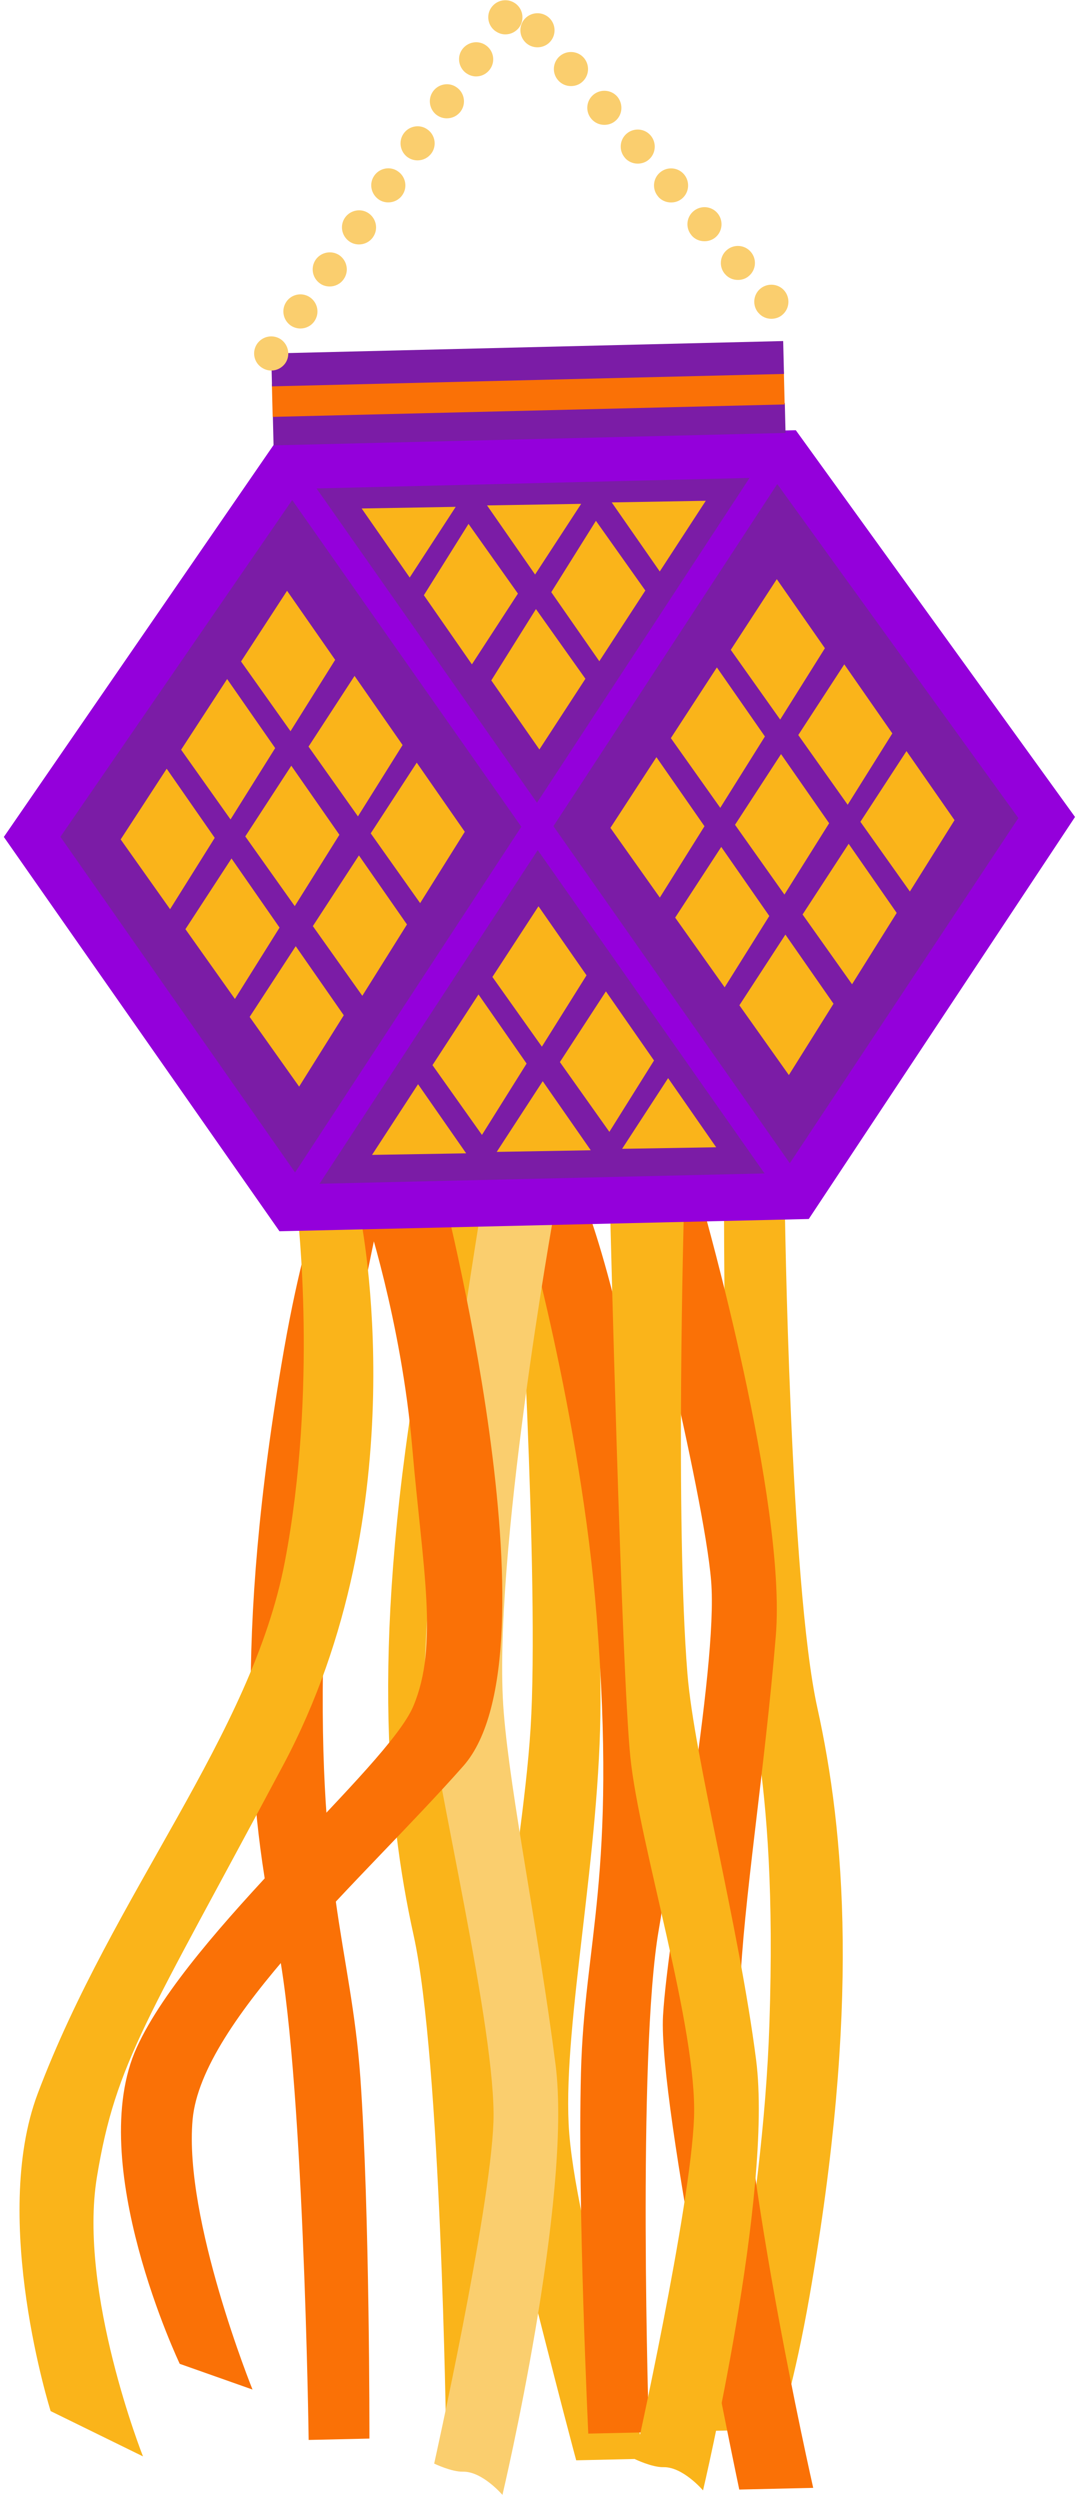
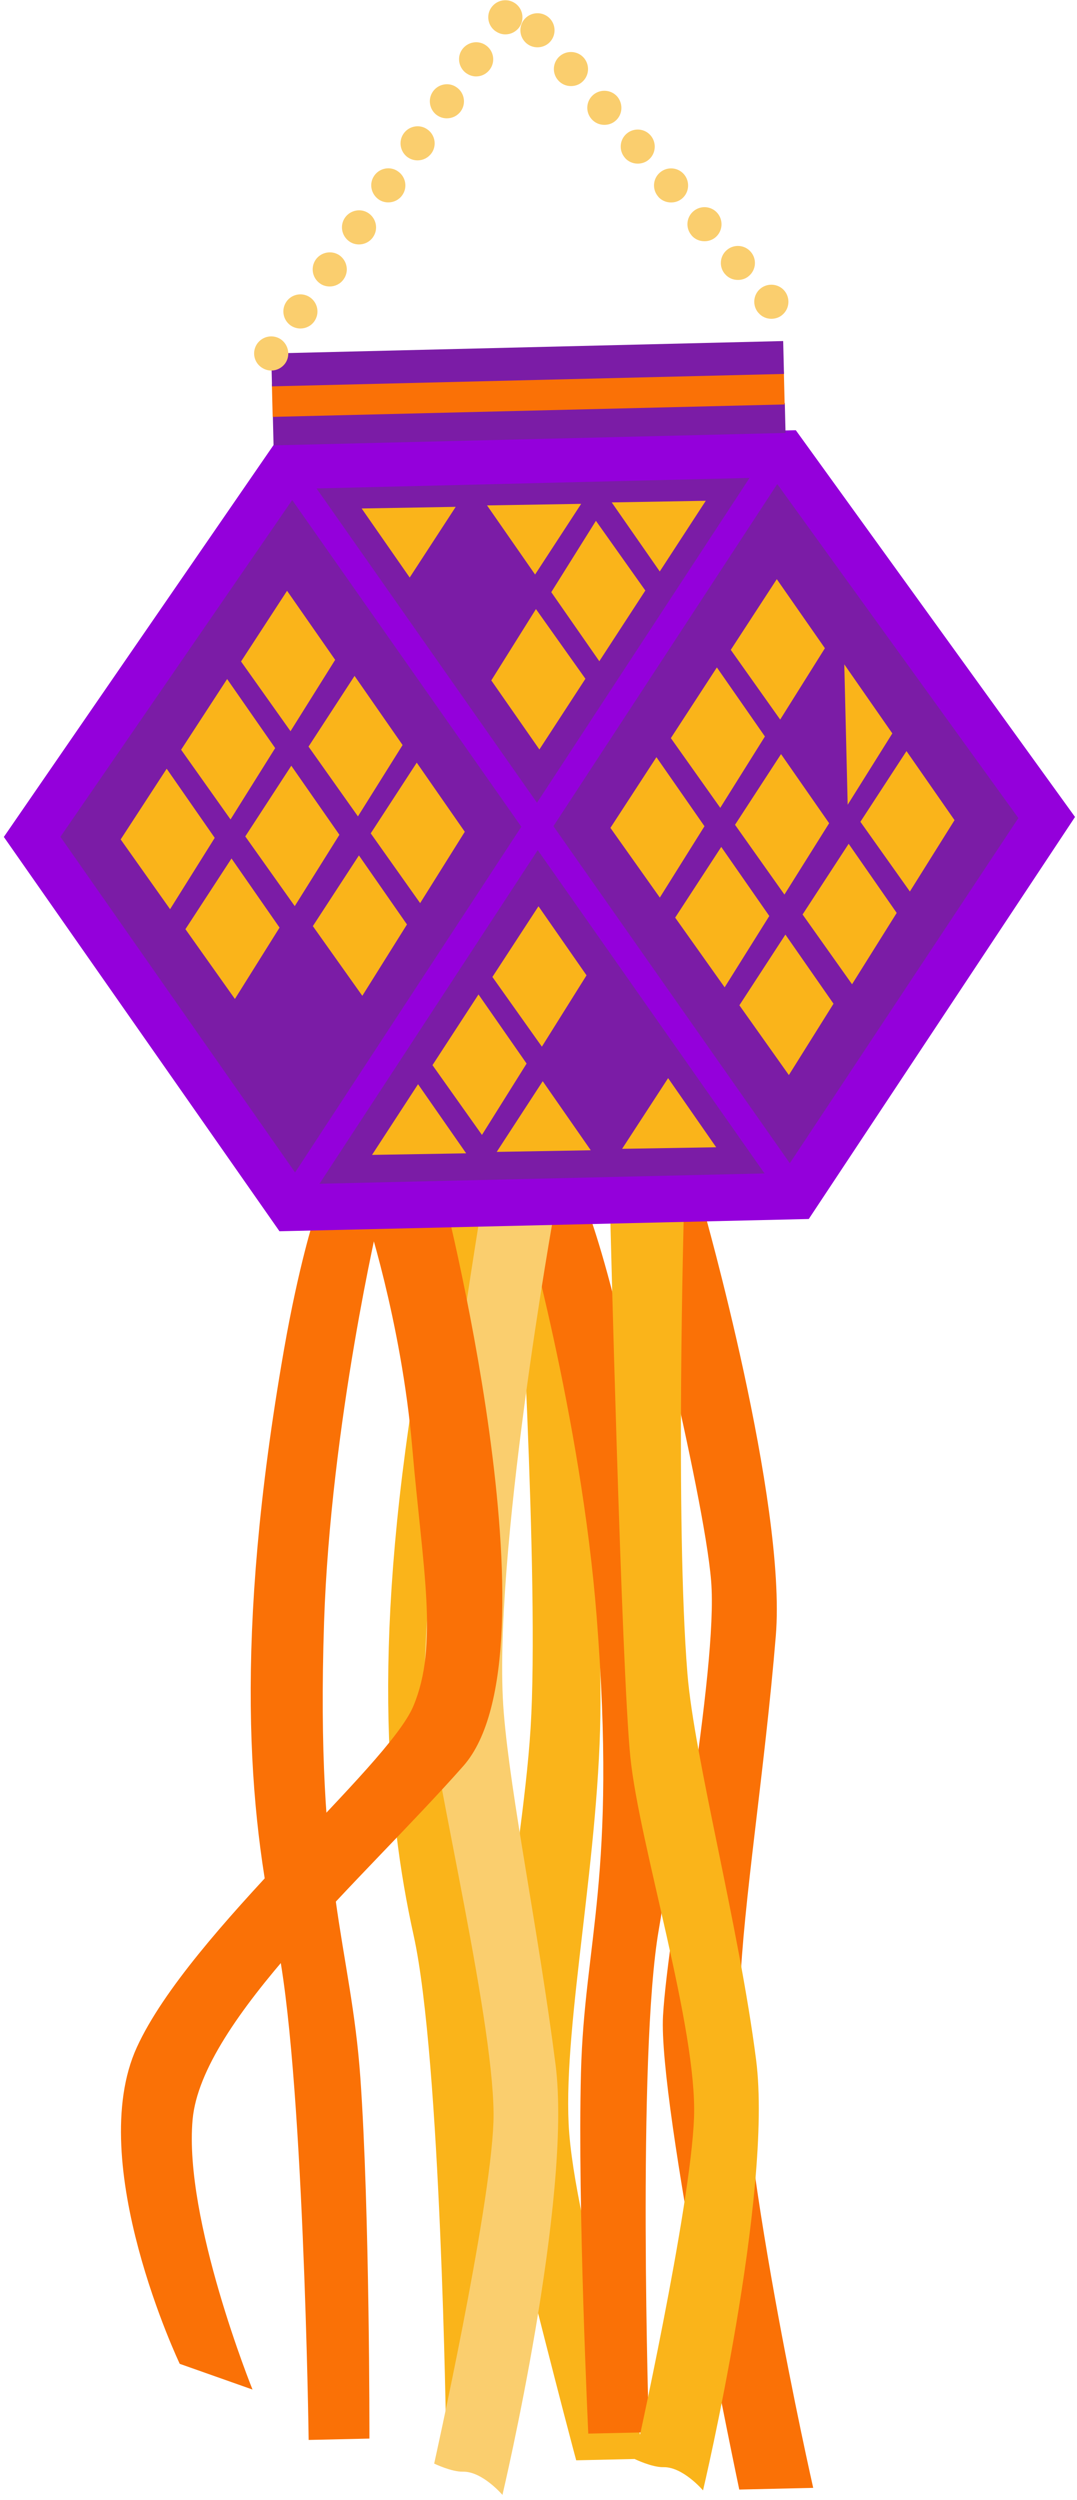
<svg xmlns="http://www.w3.org/2000/svg" width="165" height="383" viewBox="0 0 165 383" fill="none">
  <path d="M120.837 67.068L43.817 68.698L3.517 126.848L44.097 185.288L122.387 183.718L161.947 124.388L120.837 67.068Z" fill="#7B1CA6" />
  <path d="M81.287 264.769C79.897 286.939 72.427 314.649 79.247 341.759C86.067 368.869 88.277 376.919 88.277 376.919L99.207 376.669C99.207 376.669 87.877 341.289 87.117 325.379C86.357 309.469 91.977 283.689 91.997 260.749C92.017 237.799 88.807 185.499 88.807 185.499L79.227 185.719C79.227 185.719 82.677 242.609 81.287 264.769Z" fill="#FAB41A" />
-   <path d="M110.927 184.999L120.237 184.789C120.237 184.789 121.007 242.549 125.217 261.619C129.427 280.689 131.777 307.419 124.017 351.819C121.737 364.859 119.347 372.169 119.347 372.169L109.367 372.399C109.367 372.399 116.877 340.509 117.877 310.019C119.197 269.849 113.757 260.519 112.317 240.309C110.867 219.829 110.927 184.999 110.927 184.999Z" fill="#FAB41A" />
  <path d="M56.597 373.588L47.287 373.798C47.287 373.798 46.517 316.038 42.307 296.968C38.097 277.898 35.747 251.168 43.507 206.768C45.787 193.728 48.177 186.418 48.177 186.418L58.157 186.188C58.157 186.188 50.647 218.078 49.647 248.568C48.327 288.738 53.767 298.068 55.207 318.278C56.657 338.758 56.597 373.588 56.597 373.588Z" fill="#FA7106" />
  <path d="M77.657 373.109L68.347 373.319C68.347 373.319 67.577 315.559 63.367 296.489C59.157 277.419 56.807 250.689 64.567 206.289C66.847 193.249 69.237 185.939 69.237 185.939L79.217 185.709C79.217 185.709 71.707 217.599 70.707 248.089C69.387 288.259 74.827 297.589 76.267 317.799C77.717 338.279 77.657 373.109 77.657 373.109Z" fill="#FAB41A" />
  <path d="M90.117 372.829L99.427 372.619C99.427 372.619 97.577 314.889 100.927 295.639C104.267 276.399 105.407 249.589 95.647 205.589C92.777 192.669 90.067 185.469 90.067 185.469L80.087 185.699C80.087 185.699 89.027 217.219 91.407 247.629C94.537 287.689 89.527 297.259 89.007 317.519C88.477 338.049 90.127 372.839 90.127 372.839L90.117 372.829Z" fill="#FA7106" />
  <path d="M84.937 185.589L73.607 185.849C73.607 185.849 63.837 245.429 65.227 258.899C66.607 272.369 76.097 311.329 75.597 325.109C75.097 338.889 66.517 377.419 66.517 377.419C66.517 377.419 69.167 378.699 70.907 378.659C73.897 378.589 76.977 382.219 76.977 382.219C76.977 382.219 87.737 336.709 85.107 316.249C82.487 295.789 78.227 275.299 77.177 262.359C75.297 239.099 84.927 185.589 84.927 185.589H84.937Z" fill="#FACE6E" />
  <path d="M124.587 381.139L113.257 381.399C113.257 381.399 100.807 322.319 101.577 308.809C102.347 295.289 110.067 255.939 108.947 242.199C107.827 228.459 96.917 185.329 96.917 185.329L107.747 185.079C107.747 185.079 120.547 230.059 118.857 250.609C117.167 271.169 113.837 291.829 113.377 304.799C112.547 328.129 124.587 381.139 124.587 381.139Z" fill="#FA7106" />
  <path d="M104.797 185.139L93.467 185.399C93.467 185.399 95.197 255.759 96.577 269.229C97.957 282.699 106.827 310.639 106.327 324.419C105.827 338.199 97.247 376.729 97.247 376.729C97.247 376.729 99.897 378.009 101.637 377.969C104.627 377.899 107.707 381.529 107.707 381.529C107.707 381.529 118.467 336.019 115.837 315.559C113.217 295.099 106.367 269.339 105.317 256.399C103.437 233.139 104.787 185.139 104.787 185.139H104.797Z" fill="#FAB41A" />
-   <path d="M45.587 186.028L55.247 186.608C55.247 186.608 64.287 231.198 43.417 270.358C22.547 309.518 17.747 315.848 14.847 333.528C11.957 351.208 21.907 376.318 21.907 376.318L7.757 369.378C7.757 369.378 -1.493 340.038 5.777 320.738C17.347 290.038 38.537 265.878 43.627 239.318C48.717 212.758 45.587 186.028 45.587 186.028Z" fill="#FAB41A" />
  <path d="M55.857 185.418L67.517 181.238C67.517 181.238 86.227 253.288 70.977 270.558C55.727 287.828 30.887 309.448 29.507 324.728C28.137 340.008 38.687 366.078 38.687 366.078L27.537 362.138C27.537 362.138 12.877 331.318 20.967 313.638C29.057 295.948 59.407 270.718 63.327 261.378C67.247 252.038 64.767 240.428 63.157 221.768C61.477 202.208 55.847 185.418 55.847 185.418H55.857Z" fill="#FA7106" />
  <path d="M121.927 65.909L42.137 67.849L0.587 128.219L42.817 188.629L123.907 186.749L164.697 125.159L121.927 65.919V65.909ZM82.387 130.239L117.127 179.769L48.947 181.349L82.387 130.239ZM48.497 74.829L114.827 73.219L82.267 122.979L48.497 74.829ZM44.767 76.609L79.867 126.659L45.207 179.619L9.257 128.199L44.757 76.619L44.767 76.609ZM121.007 178.209L84.787 126.569L119.077 74.159L156.017 125.329L120.997 178.209H121.007Z" fill="#9400DB" />
  <path d="M120.236 61.739L41.799 63.643L41.91 68.231L120.347 66.328L120.236 61.739Z" fill="#7B1CA6" />
  <path d="M120.089 56.924L41.652 58.827L41.775 63.866L120.212 61.962L120.089 56.924Z" fill="#FA7106" />
  <path d="M119.986 52.248L41.549 54.151L41.671 59.19L120.108 57.287L119.986 52.248Z" fill="#7B1CA6" />
  <path d="M43.978 90.509L36.928 101.339L44.508 112.019L51.348 101.089L43.978 90.509Z" fill="#FAB41A" />
  <path d="M34.797 104.028L27.747 114.858L35.317 125.538L42.157 114.608L34.797 104.028Z" fill="#FAB41A" />
  <path d="M25.537 117.769L18.487 128.599L26.057 139.289L32.897 128.359L25.537 117.769Z" fill="#FAB41A" />
  <path d="M54.318 103.549L47.268 114.379L54.838 125.069L61.678 114.139L54.318 103.549Z" fill="#FAB41A" />
  <path d="M44.627 117.309L37.577 128.139L45.157 138.819L51.997 127.889L44.627 117.309Z" fill="#FAB41A" />
  <path d="M35.467 131.519L28.407 142.349L35.987 153.039L42.827 142.109L35.467 131.519Z" fill="#FAB41A" />
  <path d="M63.847 116.839L56.797 127.669L64.367 138.359L71.207 127.429L63.847 116.839Z" fill="#FAB41A" />
  <path d="M54.988 131.049L47.928 141.879L55.508 152.559L62.348 141.629L54.988 131.049Z" fill="#FAB41A" />
-   <path d="M45.307 144.959L38.247 155.789L45.827 166.469L52.667 155.539L45.307 144.959Z" fill="#FAB41A" />
  <path d="M119.007 88.728L111.957 99.558L119.527 110.239L126.377 99.308L119.007 88.728Z" fill="#FAB41A" />
  <path d="M109.827 102.249L102.777 113.079L110.347 123.759L117.187 112.829L109.827 102.249Z" fill="#FAB41A" />
  <path d="M100.568 115.999L93.518 126.829L101.088 137.509L107.928 126.579L100.568 115.999Z" fill="#FAB41A" />
-   <path d="M129.347 101.778L122.297 112.608L129.867 123.288L136.707 112.358L129.347 101.778Z" fill="#FAB41A" />
+   <path d="M129.347 101.778L129.867 123.288L136.707 112.358L129.347 101.778Z" fill="#FAB41A" />
  <path d="M119.657 115.528L112.607 126.358L120.177 137.048L127.027 126.118L119.657 115.528Z" fill="#FAB41A" />
  <path d="M110.497 129.749L103.438 140.579L111.018 151.259L117.858 140.329L110.497 129.749Z" fill="#FAB41A" />
  <path d="M138.877 115.068L131.817 125.898L139.397 136.578L146.237 125.648L138.877 115.068Z" fill="#FAB41A" />
  <path d="M130.017 129.269L122.957 140.099L130.537 150.789L137.377 139.859L130.017 129.269Z" fill="#FAB41A" />
  <path d="M120.327 143.179L113.277 154.009L120.857 164.699L127.697 153.769L120.327 143.179Z" fill="#FAB41A" />
  <path d="M82.498 138.839L75.438 149.669L83.017 160.349L89.858 149.419L82.498 138.839Z" fill="#FAB41A" />
  <path d="M73.307 152.349L66.257 163.179L73.837 173.869L80.677 162.939L73.307 152.349Z" fill="#FAB41A" />
  <path d="M64.047 166.099L56.997 176.929L71.417 176.689L64.047 166.099Z" fill="#FAB41A" />
-   <path d="M92.827 151.879L85.777 162.709L93.357 173.399L100.197 162.469L92.827 151.879Z" fill="#FAB41A" />
  <path d="M83.148 165.639L76.098 176.469L90.508 176.219L83.148 165.639Z" fill="#FAB41A" />
  <path d="M102.358 165.169L95.308 175.999L109.718 175.759L102.358 165.169Z" fill="#FAB41A" />
  <path d="M82.638 114.819L89.688 103.989L82.108 93.309L75.268 104.239L82.638 114.819Z" fill="#FAB41A" />
  <path d="M91.817 101.299L98.867 90.469L91.297 79.789L84.457 90.719L91.817 101.299Z" fill="#FAB41A" />
  <path d="M101.078 87.549L108.128 76.719L93.718 76.969L101.078 87.549Z" fill="#FAB41A" />
-   <path d="M72.297 101.779L79.347 90.939L71.778 80.259L64.938 91.189L72.297 101.779Z" fill="#FAB41A" />
  <path d="M81.977 88.019L89.037 77.189L74.617 77.428L81.977 88.019Z" fill="#FAB41A" />
  <path d="M62.767 88.478L69.817 77.648L55.407 77.898L62.767 88.478Z" fill="#FAB41A" />
  <path d="M40.057 56.289C38.867 55.469 38.577 53.849 39.397 52.659C40.237 51.469 41.857 51.179 43.047 51.999C44.217 52.839 44.527 54.459 43.707 55.649C43.187 56.379 42.377 56.769 41.557 56.769C41.037 56.769 40.527 56.609 40.067 56.289H40.057ZM44.537 49.869C43.347 49.029 43.057 47.409 43.877 46.219C44.697 45.029 46.337 44.739 47.507 45.559C48.697 46.399 48.997 48.019 48.167 49.209C47.667 49.939 46.847 50.329 46.027 50.329C45.507 50.329 44.977 50.169 44.537 49.869ZM116.187 47.929C115.247 46.839 115.367 45.189 116.457 44.249C117.557 43.309 119.217 43.429 120.157 44.519C121.097 45.619 120.977 47.279 119.877 48.219C119.397 48.649 118.777 48.839 118.167 48.839C117.437 48.839 116.707 48.539 116.197 47.929H116.187ZM49.027 43.429C47.837 42.589 47.547 40.969 48.367 39.779C49.187 38.609 50.827 38.299 52.017 39.119C53.187 39.959 53.497 41.579 52.657 42.769C52.157 43.499 51.337 43.889 50.517 43.889C49.997 43.889 49.467 43.749 49.027 43.429ZM111.067 41.989C110.127 40.899 110.247 39.249 111.347 38.309C112.437 37.369 114.087 37.489 115.027 38.589C115.967 39.679 115.847 41.329 114.747 42.269C114.267 42.699 113.647 42.889 113.057 42.889C112.307 42.889 111.577 42.589 111.067 41.979V41.989ZM53.517 36.989C52.327 36.149 52.027 34.529 52.857 33.339C53.677 32.169 55.317 31.859 56.487 32.679C57.677 33.519 57.977 35.149 57.147 36.329C56.647 37.059 55.827 37.449 54.997 37.449C54.497 37.449 53.967 37.309 53.517 36.989ZM105.947 36.049C105.007 34.959 105.127 33.309 106.227 32.369C107.317 31.429 108.967 31.549 109.907 32.639C110.847 33.739 110.727 35.399 109.637 36.339C109.137 36.769 108.537 36.959 107.927 36.959C107.177 36.959 106.447 36.659 105.937 36.049H105.947ZM100.827 30.109C99.887 29.019 100.007 27.369 101.107 26.429C102.197 25.489 103.847 25.609 104.787 26.699C105.727 27.799 105.607 29.459 104.517 30.399C104.017 30.829 103.417 31.019 102.807 31.019C102.077 31.019 101.327 30.719 100.817 30.109H100.827ZM58.007 30.549C56.817 29.709 56.507 28.089 57.347 26.899C58.167 25.729 59.807 25.419 60.977 26.259C62.167 27.079 62.467 28.719 61.637 29.889C61.137 30.619 60.317 31.009 59.487 31.009C58.977 31.009 58.457 30.869 58.007 30.549ZM95.727 24.159C94.787 23.069 94.907 21.419 95.997 20.479C97.097 19.539 98.737 19.659 99.677 20.749C100.617 21.849 100.497 23.509 99.407 24.449C98.907 24.879 98.307 25.069 97.697 25.069C96.967 25.069 96.237 24.769 95.717 24.159H95.727ZM62.477 24.109C61.307 23.289 60.997 21.649 61.837 20.459C62.657 19.289 64.297 18.979 65.467 19.819C66.657 20.639 66.947 22.279 66.127 23.449C65.607 24.179 64.807 24.569 63.977 24.569C63.457 24.569 62.947 24.429 62.487 24.109H62.477ZM90.607 18.219C89.667 17.129 89.787 15.479 90.877 14.539C91.977 13.599 93.637 13.719 94.577 14.809C95.497 15.909 95.397 17.569 94.297 18.509C93.797 18.939 93.197 19.129 92.587 19.129C91.857 19.129 91.127 18.829 90.607 18.219ZM66.967 17.669C65.797 16.849 65.487 15.209 66.327 14.019C67.147 12.849 68.787 12.539 69.957 13.379C71.147 14.199 71.437 15.839 70.617 17.009C70.107 17.739 69.297 18.129 68.467 18.129C67.947 18.129 67.437 17.989 66.977 17.669H66.967ZM85.487 12.279C84.547 11.189 84.667 9.539 85.757 8.599C86.857 7.659 88.517 7.779 89.457 8.869C90.397 9.969 90.277 11.629 89.177 12.569C88.697 12.999 88.077 13.189 87.467 13.189C86.737 13.189 86.007 12.889 85.487 12.279ZM71.447 11.229C70.277 10.409 69.967 8.769 70.787 7.599C71.627 6.409 73.257 6.109 74.437 6.939C75.627 7.759 75.917 9.399 75.097 10.569C74.577 11.319 73.777 11.709 72.947 11.709C72.427 11.709 71.917 11.549 71.457 11.229H71.447ZM80.357 6.339C79.417 5.249 79.537 3.599 80.627 2.659C81.727 1.719 83.387 1.839 84.327 2.929C85.267 4.029 85.147 5.689 84.047 6.629C83.567 7.039 82.947 7.249 82.337 7.249C81.607 7.249 80.877 6.949 80.357 6.339ZM75.927 4.789C74.737 3.969 74.447 2.329 75.267 1.159C76.107 -0.031 77.727 -0.321 78.917 0.499C80.107 1.319 80.397 2.959 79.577 4.149C79.057 4.879 78.247 5.269 77.427 5.269C76.907 5.269 76.397 5.109 75.937 4.789H75.927Z" fill="#FACE6E" />
</svg>